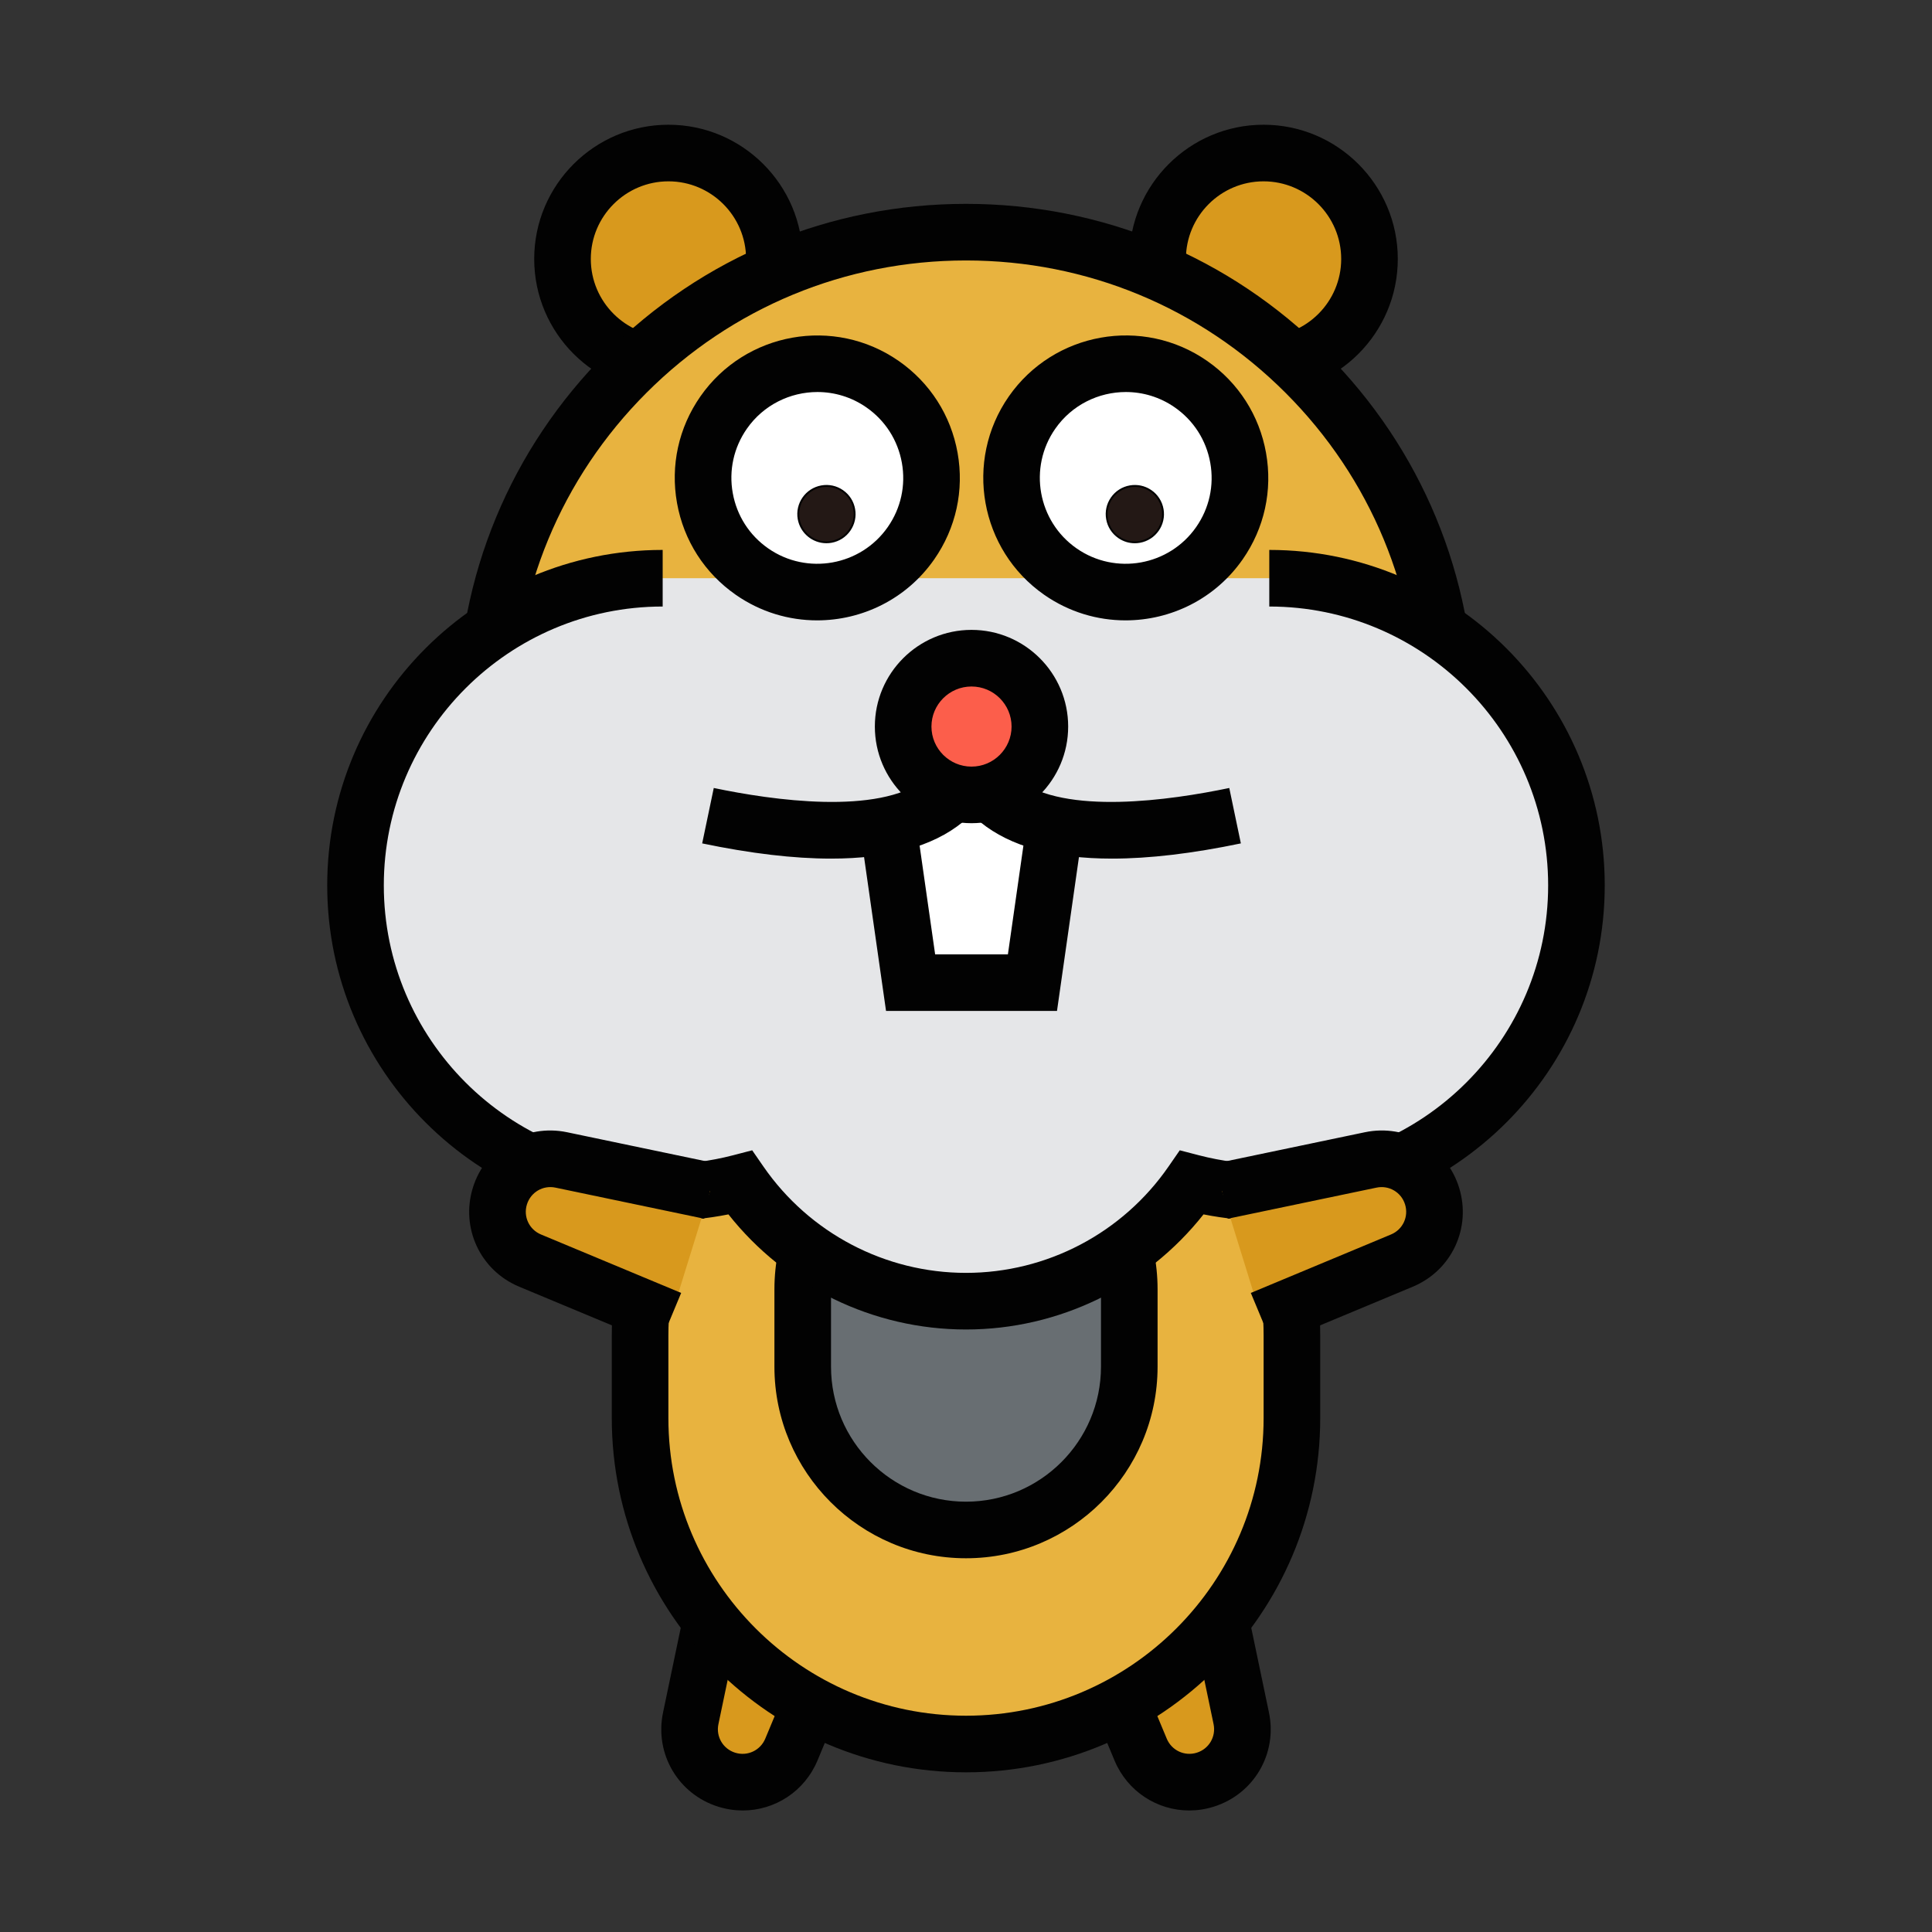
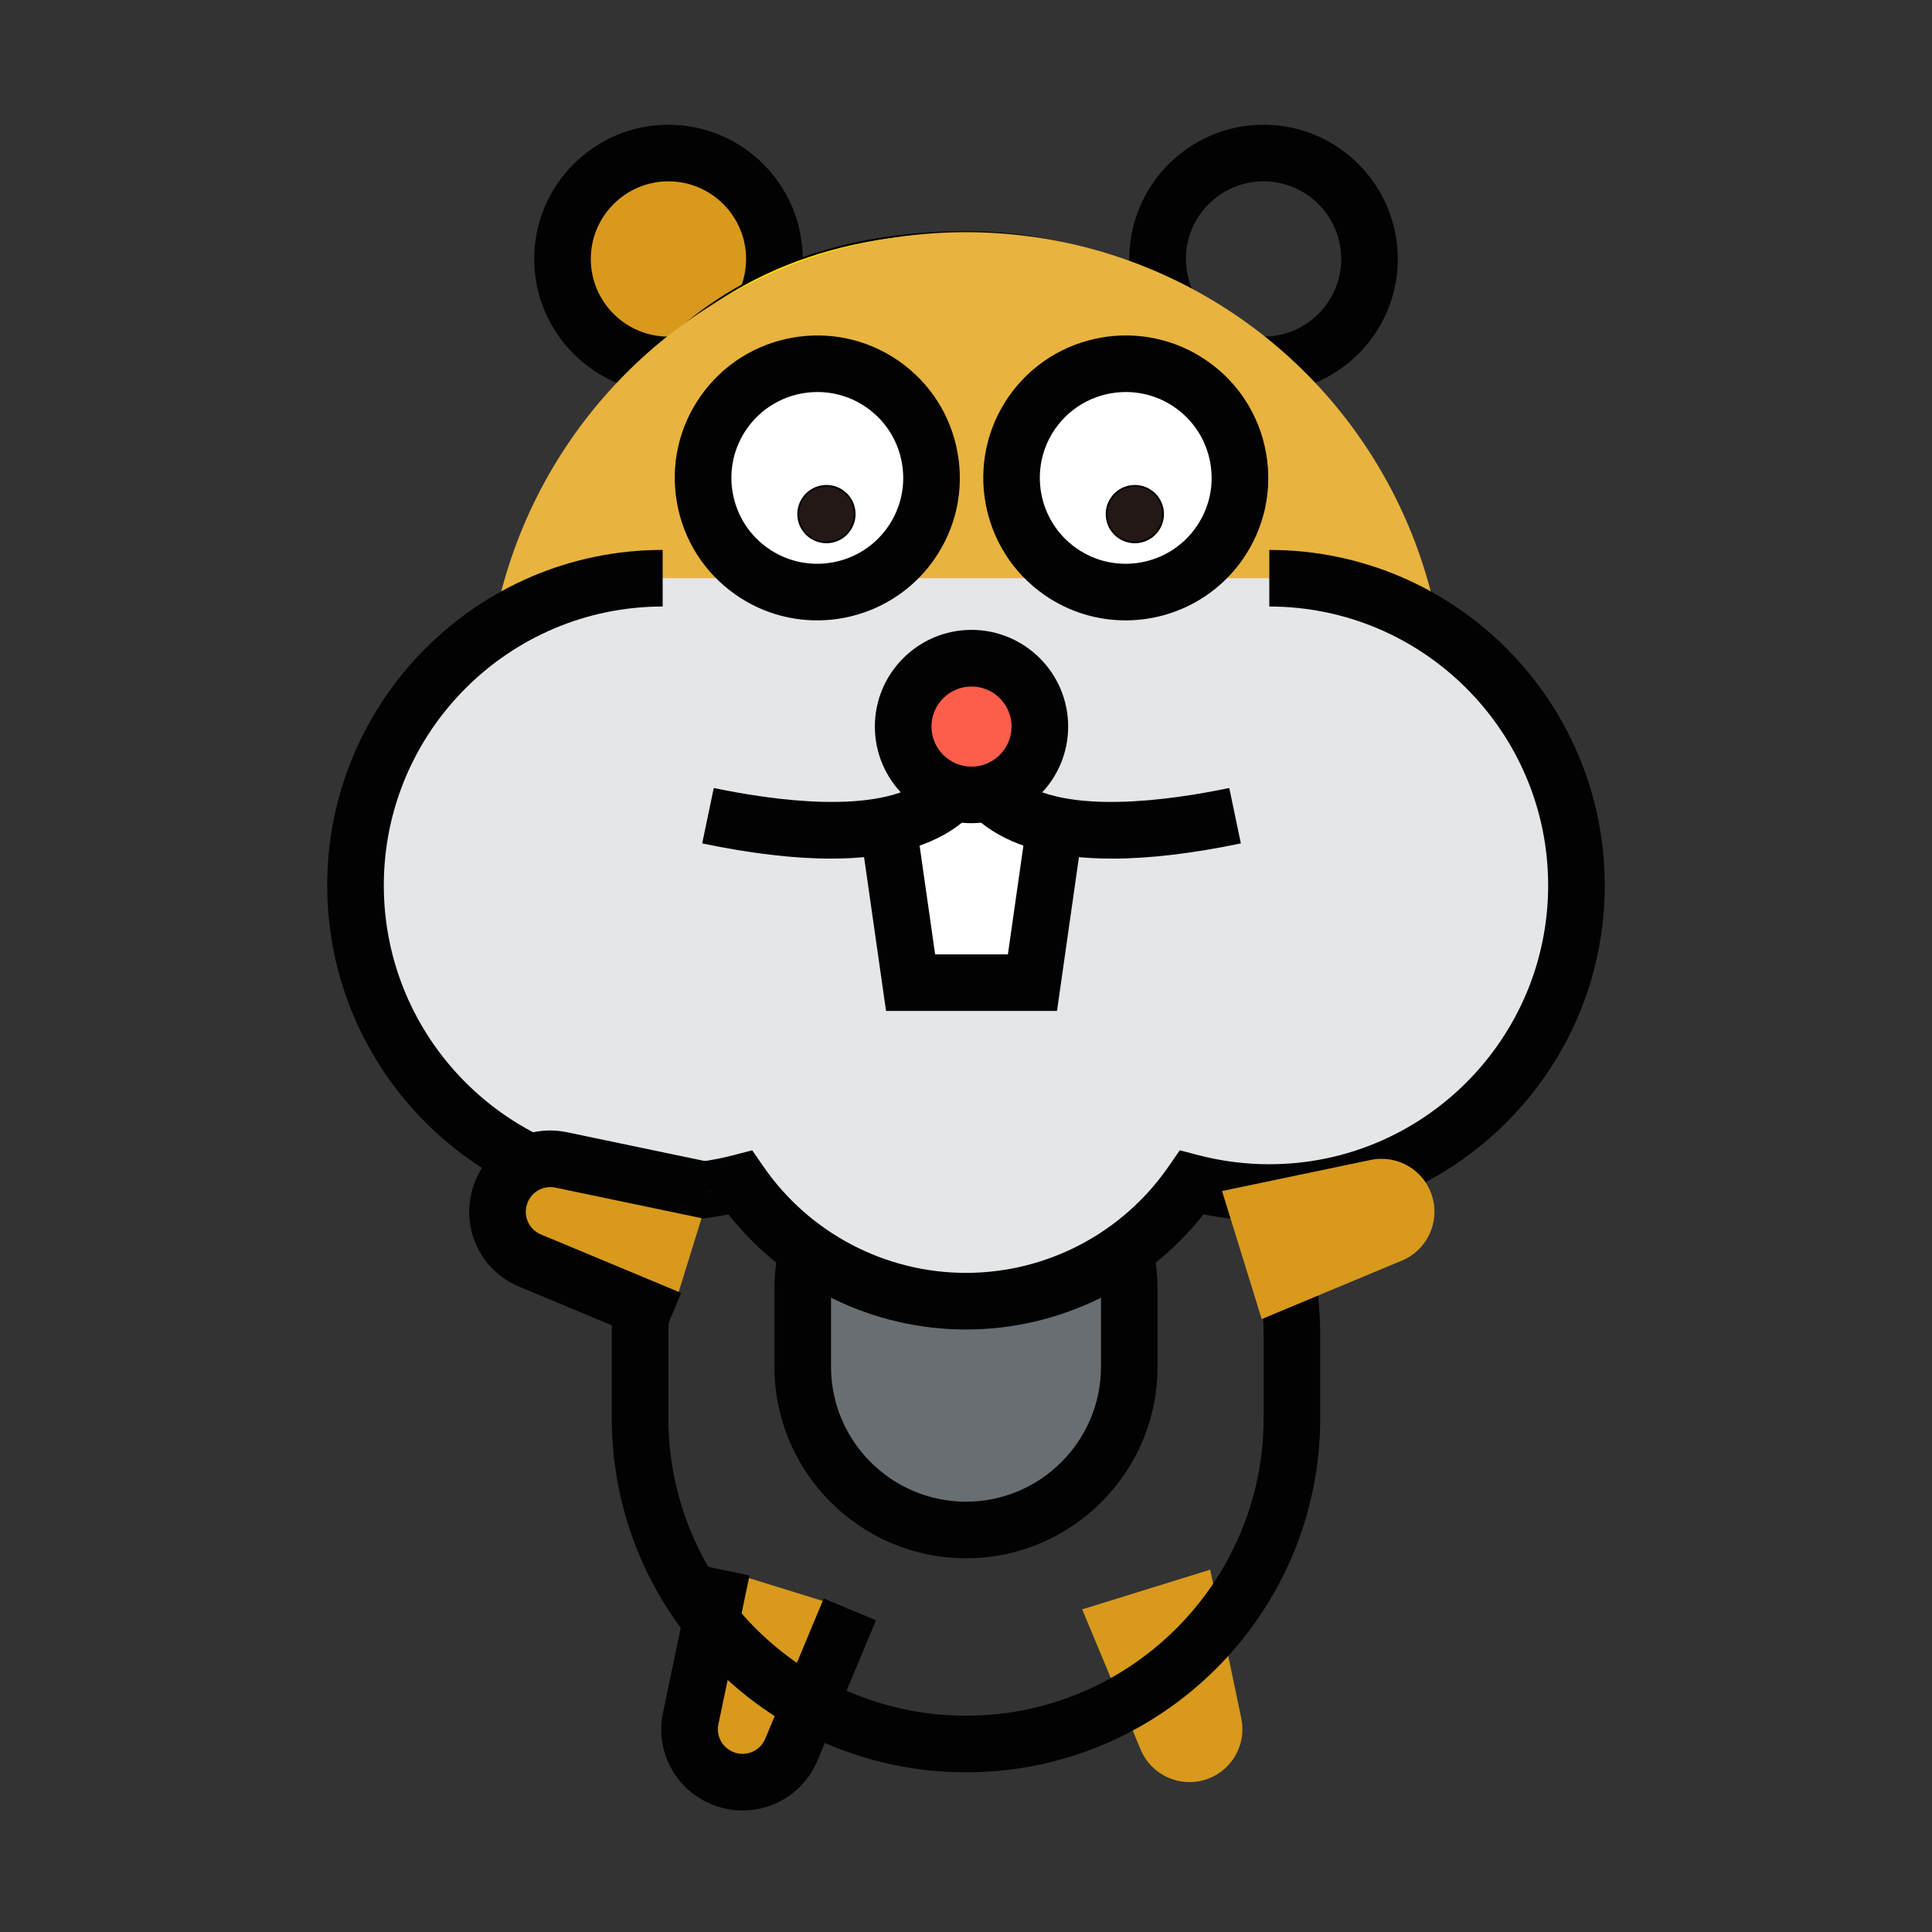
<svg xmlns="http://www.w3.org/2000/svg" version="1.1" id="图层_1" x="0px" y="0px" viewBox="0 0 1024 1024" style="enable-background:new 0 0 1024 1024;" xml:space="preserve">
  <rect x="0" y="0" width="1024" height="1024" fill="#333333" stroke="none" />
  <style type="text/css">
	.st0{fill:#D8991D;}
	.st1{fill:#FC5E4B;}
	.st2{fill:#FFA000;}
	.st3{fill:#FFDE00;}
	.st4{fill:#B7F1F6;}
	.st5{fill:#E5E6E8;}
	.st6{fill:#DDAD84;}
	.st7{fill:#020202;}
	.st8{fill:#008027;}
	.st9{fill:#8DD586;}
	.st10{fill:#FFFFFF;}
	.st11{fill:#FFB5C5;}
	.st12{fill:#E8B33F;}
	.st13{fill:#CECECE;}
	.st14{fill:#686E72;}
	.st15{fill:#FF7A9E;}
	.st16{fill:#00B2E2;}
	.st17{fill:#00BFA8;}
	.st18{fill:#231815;}
	.st19{fill:#024C15;}
	.st20{fill:#00AA53;}
	.st21{fill:#C19FEB;}
	.st22{fill:#E9B07D;}
	.st23{fill:#FFD7A8;}
	.st24{fill:#FFC600;}
	.st25{fill:#A56A58;}
	.st26{fill:none;}
	.st27{fill:#A0A0A0;}
	.st28{fill:#F5EE00;}
	.st29{fill:#7B7B7B;}
	.st30{fill:#D08624;}
	.st31{fill:#C0812B;}
	.st32{fill:#6B2413;}
</style>
  <g>
    <g>
      <path class="st0" d="M450.43,852.99l-30.99,74.31c-5.57,13.35-20.38,20.28-34.2,16h0c-13.82-4.28-22.11-18.37-19.15-32.53    l16.48-78.81" />
      <path class="st7" d="M393.69,959.59c-4.26,0-8.6-0.64-12.88-1.96c-21.33-6.61-33.96-28.08-29.39-49.93l16.48-78.81l29.36,6.14    l-16.48,78.81c-1.39,6.62,2.44,13.13,8.91,15.14c6.46,2,13.3-1.2,15.91-7.44l30.99-74.31l27.69,11.55l-30.99,74.31    C426.42,949.54,410.63,959.59,393.69,959.59z" />
    </g>
    <g>
      <path class="st0" d="M573.57,852.99l30.99,74.31c5.57,13.35,20.38,20.28,34.2,16h0c13.82-4.28,22.11-18.37,19.15-32.53    l-16.48-78.81" />
-       <path class="st7" d="M630.31,959.59c-16.95,0-32.73-10.05-39.6-26.51l-30.99-74.31l27.69-11.55l30.99,74.31    c2.61,6.25,9.44,9.45,15.91,7.44c6.46-2,10.29-8.51,8.91-15.14l-16.48-78.81l29.36-6.14l16.48,78.81    c4.57,21.85-8.06,43.32-29.39,49.93C638.91,958.95,634.57,959.59,630.31,959.59z" />
    </g>
  </g>
  <g>
-     <path class="st12" d="M512,924.37L512,924.37c-95.4,0-172.75-77.34-172.75-172.74v-43.79c0-95.4,77.34-172.74,172.74-172.74h0   c95.4,0,172.74,77.34,172.74,172.74v43.79C684.74,847.03,607.4,924.37,512,924.37z" />
    <path class="st7" d="M512,939.37c-103.52,0-187.74-84.22-187.74-187.74v-43.79c0-103.52,84.22-187.74,187.74-187.74   s187.74,84.22,187.74,187.74v43.79C699.74,855.15,615.52,939.37,512,939.37z M512,550.09c-86.98,0-157.74,70.76-157.74,157.74   v43.79c0,86.98,70.76,157.74,157.74,157.74s157.74-70.76,157.74-157.74v-43.79C669.74,620.85,598.98,550.09,512,550.09z" />
  </g>
  <g>
    <path class="st14" d="M512,810.92L512,810.92c-47.79,0-86.54-38.74-86.54-86.54v-40.99c0-47.79,38.74-86.54,86.54-86.54h0   c47.79,0,86.54,38.74,86.54,86.54v40.99C598.54,772.17,559.79,810.92,512,810.92z" />
    <path class="st7" d="M512,825.91c-55.99,0-101.54-45.55-101.54-101.54v-40.99c0-55.99,45.55-101.54,101.54-101.54   s101.54,45.55,101.54,101.54v40.99C613.54,780.37,567.99,825.91,512,825.91z M512,611.85c-39.45,0-71.54,32.09-71.54,71.54v40.99   c0,39.45,32.09,71.54,71.54,71.54s71.54-32.09,71.54-71.54v-40.99C583.54,643.94,551.45,611.85,512,611.85z" />
  </g>
  <g>
    <circle class="st0" cx="354.29" cy="137.26" r="56.15" />
    <path class="st7" d="M354.29,208.41c-39.23,0-71.15-31.92-71.15-71.15s31.92-71.15,71.15-71.15c39.23,0,71.15,31.92,71.15,71.15   S393.52,208.41,354.29,208.41z M354.29,96.11c-22.69,0-41.15,18.46-41.15,41.15s18.46,41.15,41.15,41.15s41.15-18.46,41.15-41.15   S376.98,96.11,354.29,96.11z" />
  </g>
  <g>
-     <circle class="st0" cx="669.71" cy="137.26" r="56.15" />
    <path class="st7" d="M669.71,208.41c-39.23,0-71.15-31.92-71.15-71.15s31.92-71.15,71.15-71.15c39.23,0,71.15,31.92,71.15,71.15   S708.94,208.41,669.71,208.41z M669.71,96.11c-22.69,0-41.15,18.46-41.15,41.15s18.46,41.15,41.15,41.15s41.15-18.46,41.15-41.15   S692.4,96.11,669.71,96.11z" />
  </g>
  <g>
    <path class="st3" d="M273.74,326.07c0,0,138.25-66.71,241.19,22.79c0,0,113.86-68.51,237.26-21.72c0,0-58.15-204.09-240.19-204.09   S289.99,274.57,273.74,326.07z" />
    <path class="st7" d="M514.87,349.47l-0.27-0.24c-23.41-20.36-50.62-34.22-80.88-41.21c-24.21-5.59-50.42-6.81-77.9-3.64   c-46.81,5.41-81.52,21.96-81.86,22.13l-1.04,0.5l0.35-1.1c0.6-1.92,1.24-3.97,1.92-6.15c9-28.99,24.05-77.52,59.1-119.76   c42.65-51.4,102.44-77.46,177.72-77.46c41.62,0,80.17,10.75,114.59,31.96c27.53,16.96,52.48,40.61,74.17,70.28   c36.92,50.51,51.76,101.69,51.91,102.2l0.27,0.96l-0.93-0.35c-63.61-24.12-124.61-16.95-164.57-6.68   c-43.33,11.13-71.97,28.19-72.25,28.36L514.87,349.47z M385.08,301.67c16.97,0,33.31,1.8,48.84,5.38   c30.31,6.99,57.58,20.85,81.06,41.19c3.24-1.89,31.15-17.74,72.17-28.28c39.92-10.26,100.74-17.44,164.26,6.35   c-2.22-7.27-17.45-54.39-51.48-100.95c-21.61-29.56-46.47-53.12-73.89-70.01c-34.26-21.1-72.63-31.8-114.05-31.8   c-74.96,0-134.49,25.94-176.95,77.09c-34.93,42.09-49.95,90.49-58.92,119.41c-0.55,1.78-1.08,3.47-1.58,5.08   c6.11-2.78,38.66-16.82,81.12-21.74C365.65,302.25,375.47,301.67,385.08,301.67z" />
  </g>
  <g>
    <circle class="st12" cx="512" cy="377.57" r="254.51" />
-     <path class="st7" d="M512,647.08c-71.99,0-139.67-28.03-190.57-78.94c-50.9-50.9-78.94-118.58-78.94-190.57   s28.03-139.67,78.94-190.57S440.01,108.05,512,108.05s139.67,28.03,190.57,78.94s78.94,118.58,78.94,190.57   s-28.03,139.67-78.94,190.57C651.67,619.04,583.99,647.08,512,647.08z M512,138.05c-63.98,0-124.12,24.91-169.36,70.15   c-45.24,45.24-70.15,105.38-70.15,169.36c0,63.98,24.91,124.12,70.15,169.36c45.24,45.24,105.39,70.15,169.36,70.15   s124.12-24.91,169.36-70.15c45.24-45.24,70.15-105.38,70.15-169.36c0-63.98-24.91-124.12-70.15-169.36   C636.12,162.97,575.98,138.05,512,138.05z" />
  </g>
  <g>
    <path class="st5" d="M351.23,306.47c-89.91,0-162.8,72.89-162.8,162.8s72.89,162.8,162.8,162.8c14.19,0,27.96-1.82,41.08-5.23   c26.24,37.95,70.06,62.81,119.69,62.81s93.45-24.87,119.69-62.81c13.12,3.41,26.89,5.23,41.08,5.23   c89.91,0,162.8-72.89,162.8-162.8s-72.89-162.8-162.8-162.8" />
    <path class="st7" d="M512,704.66c-49.23,0-95.56-22.63-125.91-61.01c-11.44,2.27-23.12,3.42-34.86,3.42   c-98.04,0-177.8-79.76-177.8-177.8c0-98.04,79.76-177.8,177.8-177.8v30c-81.5,0-147.8,66.3-147.8,147.8   c0,81.5,66.3,147.8,147.8,147.8c12.63,0,25.18-1.6,37.3-4.75l10.15-2.64l5.96,8.62c24.4,35.28,64.53,56.35,107.35,56.35   s82.95-21.06,107.35-56.35l5.96-8.62l10.15,2.64c12.12,3.15,24.67,4.75,37.3,4.75c81.5,0,147.8-66.3,147.8-147.8   c0-81.5-66.3-147.8-147.8-147.8v-30c98.04,0,177.8,79.76,177.8,177.8c0,98.04-79.76,177.8-177.8,177.8   c-11.74,0-23.42-1.15-34.86-3.42C607.56,682.03,561.23,704.66,512,704.66z" />
  </g>
  <g>
    <polyline class="st10" points="559.55,434.41 547.22,520.82 482.63,520.82 470.29,434.41  " />
    <polygon class="st7" points="560.23,535.82 469.62,535.82 455.44,436.53 485.14,432.29 495.64,505.82 534.21,505.82 544.7,432.29    574.4,436.53  " />
  </g>
  <g>
    <g>
      <path class="st7" d="M440.46,455.08c-19.76,0-42.55-2.69-68.29-8.06l6.14-29.37c31.11,6.5,87.04,14.57,112.05-4.43    c8.96-6.81,9.56-14.4,9.58-14.72c-0.02,0.29-0.01,0.44-0.01,0.44h30c0,2.13-0.56,21.25-19.79,36.88    C494.35,448.65,471.03,455.08,440.46,455.08z" />
    </g>
    <g>
      <path class="st7" d="M589.39,455.08c-30.57,0-53.89-6.43-69.68-19.26c-19.23-15.63-19.79-34.75-19.79-36.88h30    c0,0,0.01-0.16-0.01-0.44c0.02,0.32,0.61,7.91,9.58,14.72c25.01,19,80.93,10.93,112.05,4.43l6.14,29.37    C631.94,452.39,609.15,455.08,589.39,455.08z" />
    </g>
  </g>
  <g>
    <circle class="st1" cx="514.92" cy="385.08" r="36.23" />
    <path class="st7" d="M514.92,436.31c-28.25,0-51.23-22.98-51.23-51.23s22.98-51.23,51.23-51.23c28.25,0,51.23,22.98,51.23,51.23   S543.17,436.31,514.92,436.31z M514.92,363.86c-11.71,0-21.23,9.52-21.23,21.23c0,11.7,9.52,21.23,21.23,21.23   c11.7,0,21.23-9.52,21.23-21.23C536.15,373.38,526.63,363.86,514.92,363.86z" />
  </g>
  <g>
    <g>
      <ellipse transform="matrix(0.99 -0.139 0.139 0.99 -31.073 62.841)" class="st10" cx="433.19" cy="253.3" rx="60.53" ry="60.53" />
      <path class="st7" d="M433.08,328.81c-14.9,0-29.94-4.39-43.07-13.53c-16.55-11.53-27.63-28.82-31.18-48.68    c-3.55-19.86,0.85-39.92,12.38-56.47c23.81-34.17,70.98-42.6,105.15-18.8c16.55,11.53,27.63,28.82,31.18,48.68    c3.55,19.86-0.85,39.92-12.38,56.47C480.5,317.52,456.97,328.81,433.08,328.81z M433.26,207.78c-14.4,0-28.59,6.8-37.43,19.49    c-6.95,9.98-9.6,22.07-7.46,34.04c2.14,11.97,8.81,22.4,18.79,29.35c20.6,14.35,49.04,9.27,63.39-11.33    c6.95-9.98,9.6-22.07,7.46-34.04c-2.14-11.97-8.81-22.4-18.79-29.35C451.31,210.43,442.24,207.78,433.26,207.78z" />
    </g>
    <g>
      <ellipse transform="matrix(0.971 -0.24 0.24 0.971 -52.529 112.891)" class="st18" cx="438.03" cy="272.49" rx="14.94" ry="14.94" />
      <path class="st7" d="M438.02,287.92c-7.33,0-13.85-5.26-15.19-12.72c-1.5-8.38,4.1-16.41,12.48-17.91l0,0    c4.06-0.73,8.16,0.17,11.54,2.53c3.38,2.36,5.65,5.89,6.37,9.95c0.73,4.06-0.17,8.16-2.53,11.54c-2.36,3.38-5.89,5.65-9.95,6.37    C439.83,287.85,438.92,287.92,438.02,287.92z M435.4,257.78l0.09,0.49c-7.84,1.4-13.07,8.92-11.67,16.75    c1.4,7.84,8.91,13.07,16.75,11.67c3.8-0.68,7.1-2.79,9.31-5.96c2.2-3.16,3.04-7,2.37-10.79c-0.68-3.8-2.79-7.1-5.96-9.3    s-7-3.04-10.79-2.37L435.4,257.78z" />
    </g>
    <g>
      <ellipse transform="matrix(0.99 -0.139 0.139 0.99 -29.477 85.622)" class="st10" cx="596.66" cy="253.3" rx="60.53" ry="60.53" />
      <path class="st7" d="M596.55,328.81c-14.9,0-29.94-4.39-43.07-13.53c-34.17-23.81-42.6-70.98-18.79-105.16    c23.81-34.17,70.98-42.6,105.15-18.8c16.55,11.53,27.63,28.82,31.18,48.69c3.55,19.86-0.85,39.92-12.38,56.47    C643.97,317.52,620.44,328.81,596.55,328.81z M596.72,207.78c-14.4,0-28.59,6.8-37.43,19.49c-14.35,20.6-9.27,49.04,11.33,63.39    c20.6,14.35,49.04,9.27,63.39-11.33c6.95-9.98,9.6-22.07,7.46-34.04c-2.14-11.97-8.81-22.4-18.79-29.35    C614.78,210.43,605.71,207.78,596.72,207.78z" />
    </g>
    <g>
      <ellipse transform="matrix(0.971 -0.24 0.24 0.971 -47.768 152.059)" class="st18" cx="601.49" cy="272.49" rx="14.94" ry="14.94" />
      <path class="st7" d="M601.46,287.93c-3.13,0-6.17-0.95-8.79-2.78c-3.38-2.36-5.65-5.89-6.37-9.95c-0.73-4.06,0.17-8.16,2.53-11.54    c2.36-3.38,5.89-5.65,9.95-6.37l0,0c8.38-1.5,16.41,4.1,17.91,12.48c1.5,8.38-4.1,16.41-12.48,17.91    C603.29,287.85,602.37,287.93,601.46,287.93z M598.95,258.27c-3.8,0.68-7.1,2.79-9.31,5.96c-2.2,3.16-3.04,7-2.37,10.79    c0.68,3.8,2.79,7.1,5.96,9.3c3.16,2.2,7,3.05,10.79,2.37c7.84-1.4,13.07-8.92,11.67-16.75    C614.31,262.11,606.79,256.87,598.95,258.27L598.95,258.27z" />
    </g>
  </g>
  <g>
    <path class="st0" d="M355.27,699.13l-74.31-30.99c-13.35-5.57-20.28-20.38-16-34.2v0c4.28-13.82,18.37-22.11,32.53-19.15   l78.81,16.48" />
    <path class="st7" d="M349.49,712.97l-74.31-30.99c-20.61-8.59-31.16-31.16-24.55-52.48c6.61-21.33,28.07-33.96,49.93-29.39   l78.81,16.48l-6.14,29.36l-78.81-16.48c-6.63-1.39-13.13,2.44-15.14,8.91s1.19,13.3,7.44,15.91l74.31,30.99L349.49,712.97z" />
  </g>
  <g>
    <path class="st0" d="M668.73,699.13l74.31-30.99c13.35-5.57,20.28-20.38,16-34.2l0,0c-4.28-13.82-18.37-22.11-32.53-19.15   l-78.81,16.48" />
-     <path class="st7" d="M674.51,712.97l-11.55-27.69l74.31-30.99c6.25-2.6,9.45-9.44,7.44-15.91c-2-6.46-8.51-10.3-15.14-8.91   l-78.81,16.48l-6.14-29.36l78.81-16.48c21.85-4.57,43.32,8.06,49.93,29.39c6.61,21.33-3.94,43.89-24.55,52.48L674.51,712.97z" />
  </g>
</svg>